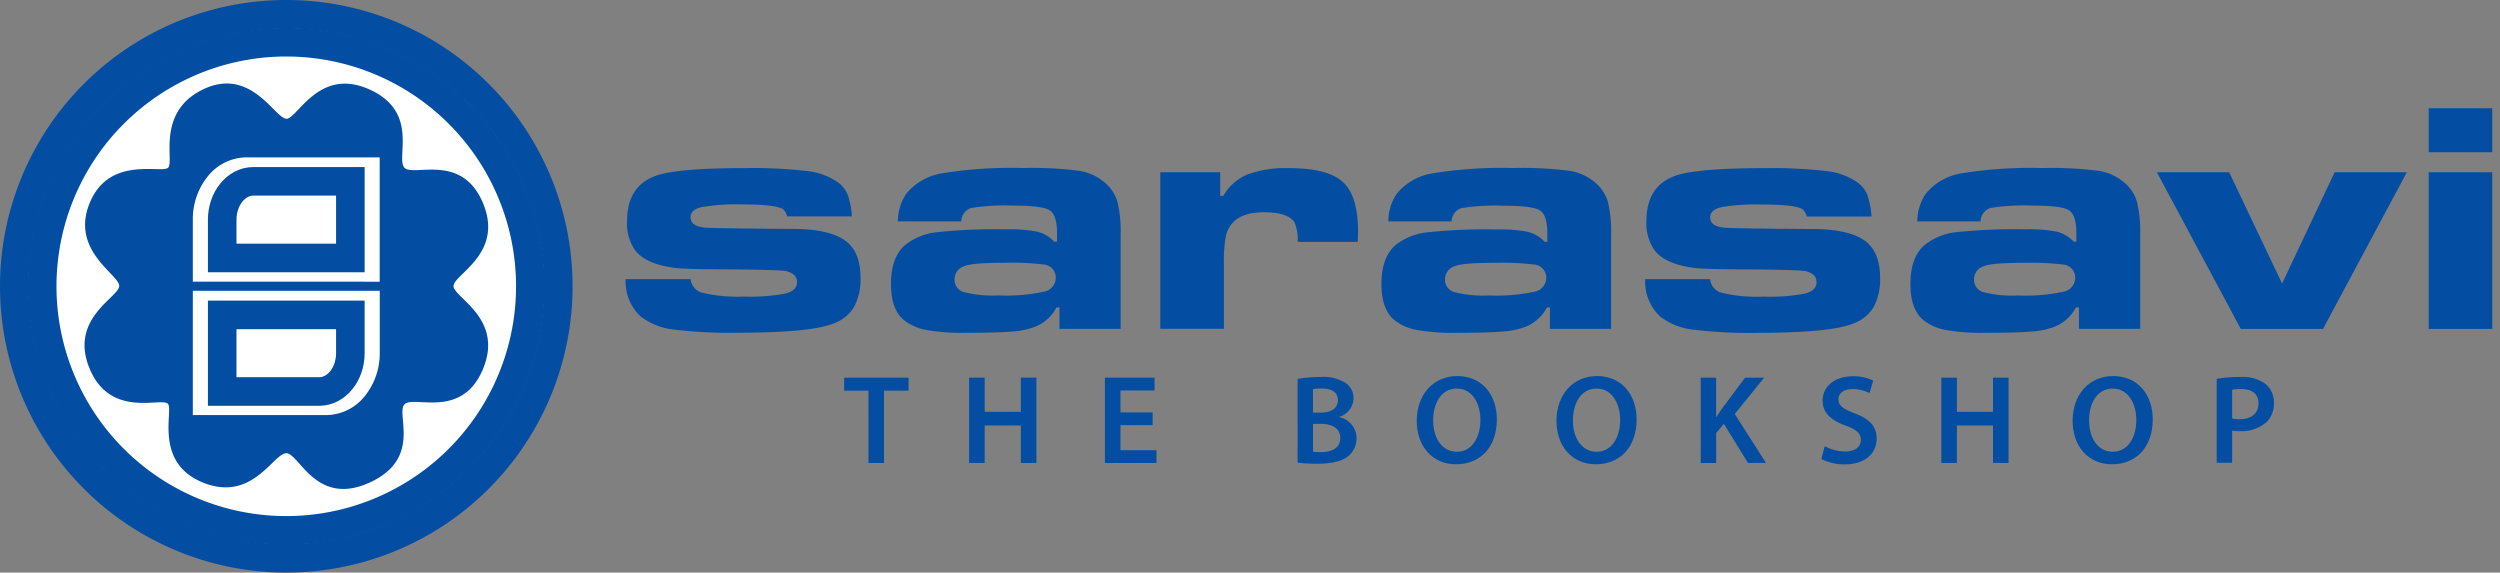
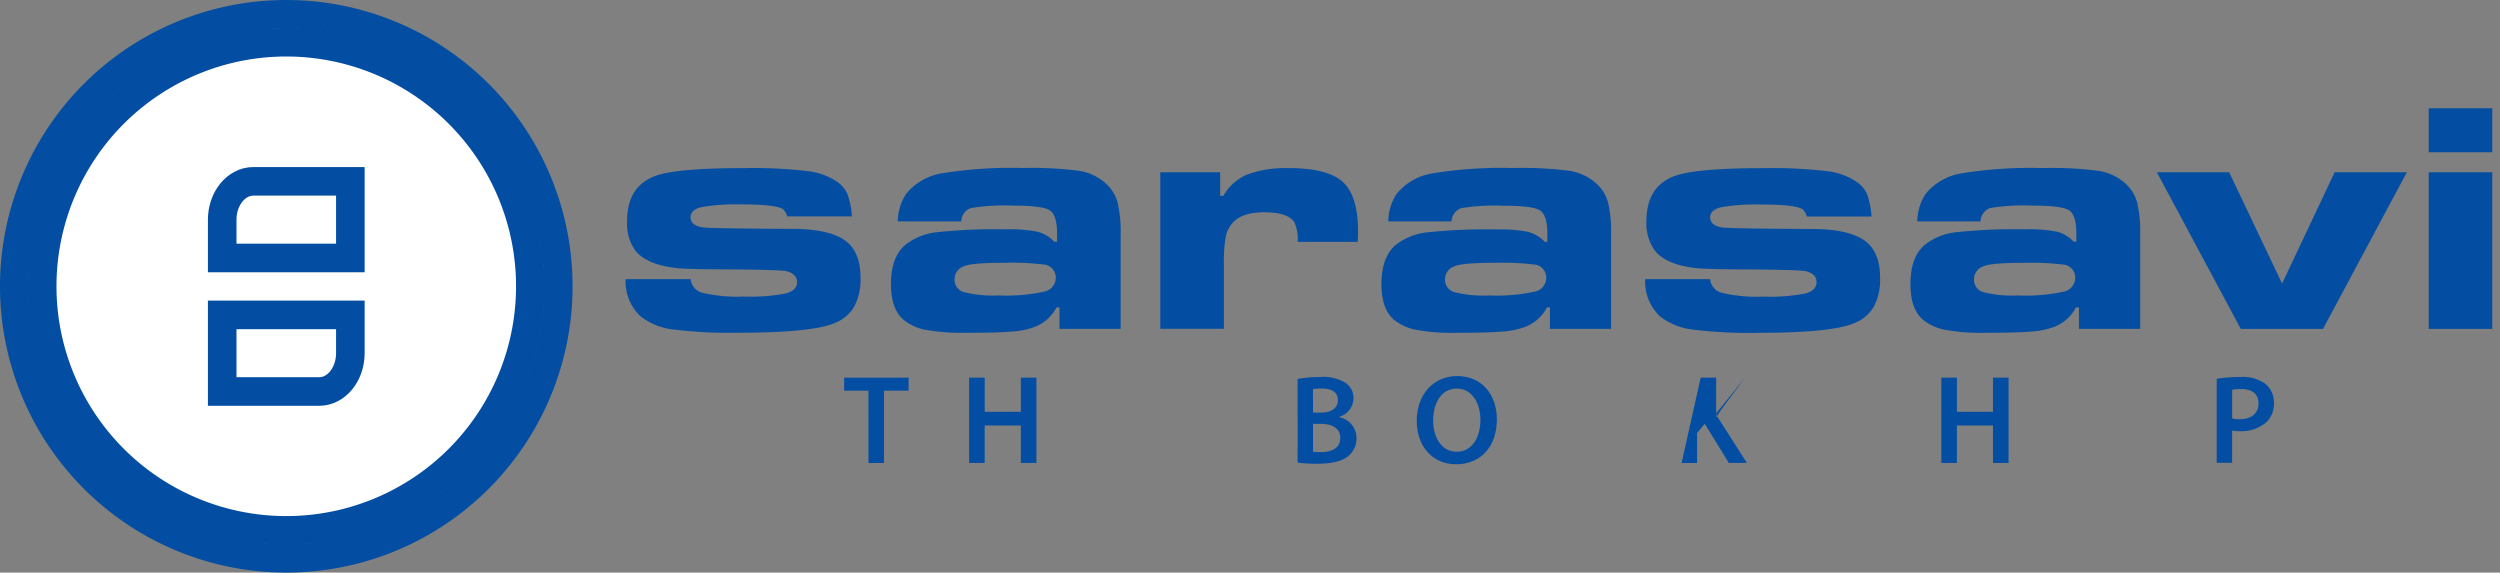
<svg xmlns="http://www.w3.org/2000/svg" width="350" height="80.161" viewBox="0 0 350 80.161">
  <rect x="0" y="0" width="350" height="80.161" fill="#808080" stroke="none" />
  <g id="Group_1" data-name="Group 1" transform="translate(-702 -1130)">
    <rect id="Rectangle_1" data-name="Rectangle 1" width="350" height="80" transform="translate(702 1130)" fill="none" />
    <g id="Sarasavi_Logo_Colour-01_1_" data-name="Sarasavi Logo Colour-01 (1)" transform="translate(636.33 889.24)">
      <path id="Path_1" data-name="Path 1" d="M105.751,242.76A38.081,38.081,0,1,1,67.67,280.841a38.081,38.081,0,0,1,38.081-38.081Z" transform="translate(0 0)" fill="#fff" stroke="#034ea2" stroke-miterlimit="2.61" stroke-width="4" fill-rule="evenodd" />
      <path id="Path_2" data-name="Path 2" d="M145.3,323.835h17.942V329.2c0,2.951-1.961,5.362-4.357,5.362H145.3Zm17.942-7.972H145.3V310.5c0-2.951,1.961-5.362,4.357-5.362h13.585Z" transform="translate(-48.522 -38.99)" fill="none" stroke="#034ea2" stroke-miterlimit="2.61" stroke-width="4" />
-       <path id="Path_3" data-name="Path 3" d="M122.143,273.554c1.582,0,4.526-7.3,11.624-4.125s3.63,9.678,4.931,10.979,8-2.152,10.979,4.931-4.125,10.023-4.125,11.624,7.09,4.526,4.125,11.624S140,312.213,138.7,313.514s2.561,7.593-4.931,10.979-9.816-4.125-11.624-4.125-4.732,6.884-11.624,4.125-4.211-9.9-4.916-11-8,2.152-10.979-4.927,4.125-10.023,4.125-11.624-6.884-4.938-4.125-11.624,10.086-4.038,10.979-4.931-1.744-7.8,4.931-10.979,10.023,4.125,11.624,4.125Zm10.874,22.8h-23.96v-8.706h0a9.524,9.524,0,0,1,2.044-5.981,6.993,6.993,0,0,1,5.433-2.718h18.684v17.413Zm-21.762,1.271h23.971v8.707h0a9.505,9.505,0,0,1-2.044,5.977,6.982,6.982,0,0,1-5.433,2.718H109.057v-17.4Z" transform="translate(-16.392 -16.156)" fill="#034ea2" fill-rule="evenodd" />
      <path id="Path_4" data-name="Path 4" d="M112.264,253.19A34.17,34.17,0,1,1,78.09,287.361a34.169,34.169,0,0,1,34.174-34.171Z" transform="translate(-6.513 -6.519)" fill="none" stroke="#034ea2" stroke-miterlimit="2.61" stroke-width="4" />
      <path id="Path_5" data-name="Path 5" d="M295.962,301.756h9.074a2.18,2.18,0,0,0,1.7,1.924,21.138,21.138,0,0,0,5.752.517,26.012,26.012,0,0,0,5.887-.435q1.567-.435,1.56-1.6c0-.75-.5-1.26-1.5-1.522-.454-.116-3-.2-7.589-.247-4.3,0-6.944-.071-7.945-.2-2.786-.345-4.676-1.189-5.658-2.508a6.487,6.487,0,0,1-1.106-4.034q0-4.841,3.885-6.311,2.925-1.125,12.569-1.125a65.627,65.627,0,0,1,8.834.42,9.165,9.165,0,0,1,4.271,1.6,3.986,3.986,0,0,1,1.342,1.74,11.393,11.393,0,0,1,.581,3h-9.074a1.875,1.875,0,0,0-.615-1.042q-1.125-.634-5.624-.634a29.184,29.184,0,0,0-5.726.375c-1.035.244-1.552.727-1.552,1.4,0,.9.716,1.383,2.141,1.477q1.676.112,12.149.176c3.341,0,5.759.54,7.255,1.56s2.25,2.775,2.25,5.276a8.175,8.175,0,0,1-.881,4.042,5.433,5.433,0,0,1-2.778,2.317q-3.15,1.331-13.333,1.339a64.972,64.972,0,0,1-9.344-.465,9.216,9.216,0,0,1-4.458-1.822,6.649,6.649,0,0,1-2.088-5.249Zm46.956-8.084h-8.871a7.031,7.031,0,0,1,1.177-3.87,8.149,8.149,0,0,1,4.961-2.85,59.95,59.95,0,0,1,11.35-.75,50.968,50.968,0,0,1,8.017.409A7.283,7.283,0,0,1,363.2,288.4a5.512,5.512,0,0,1,1.612,2.625,17.8,17.8,0,0,1,.427,4.5v13.195h-8.564v-3h-.42a5.778,5.778,0,0,1-3.12,2.756,11.21,11.21,0,0,1-3.176.626c-1.357.116-3.525.172-6.491.172a28.052,28.052,0,0,1-5.538-.42,6.921,6.921,0,0,1-3.123-1.436c-1.151-1.012-1.721-2.666-1.721-4.961q0-3.825,2.04-5.523a8.669,8.669,0,0,1,4.282-1.736,77.807,77.807,0,0,1,9.79-.412,19.9,19.9,0,0,1,4.391.334,4.822,4.822,0,0,1,2.347,1.391h.4v-1.151c0-1.725-.345-2.8-1.035-3.24s-2.385-.652-5.088-.652a29.479,29.479,0,0,0-5.936.338,2.015,2.015,0,0,0-1.35,1.852Zm5.951,5.8c-3,0-4.874.161-5.583.495a1.908,1.908,0,0,0-1.3,1.785,1.788,1.788,0,0,0,1.279,1.815,16.481,16.481,0,0,0,4.874.472,25.2,25.2,0,0,0,6.348-.521,1.99,1.99,0,0,0,1.669-1.969,1.839,1.839,0,0,0-1.451-1.807,37.962,37.962,0,0,0-5.827-.27Zm21.916-12.677h8.388V290.1h.442a7.034,7.034,0,0,1,3.375-3,15.74,15.74,0,0,1,5.868-.881q5.377,0,7.5,1.95t2.115,6.907c0,.191,0,.679-.041,1.466h-8.41a5.908,5.908,0,0,0-.435-2.7q-.874-1.444-4.256-1.444c-2.115,0-3.618.525-4.5,1.582a4.2,4.2,0,0,0-.9,1.954,20.163,20.163,0,0,0-.236,3.678v9.1h-8.905V286.791Zm40.8,6.88h-8.871a6.988,6.988,0,0,1,1.177-3.87,8.149,8.149,0,0,1,4.961-2.85,59.95,59.95,0,0,1,11.35-.75,50.967,50.967,0,0,1,8.017.409,7.3,7.3,0,0,1,3.645,1.785,5.538,5.538,0,0,1,1.612,2.625,17.806,17.806,0,0,1,.427,4.5v13.195h-8.564v-3h-.42a5.771,5.771,0,0,1-3.123,2.756,11.149,11.149,0,0,1-3.172.626q-2.044.176-6.491.172a28.052,28.052,0,0,1-5.538-.42,6.922,6.922,0,0,1-3.123-1.436c-1.151-1.012-1.721-2.666-1.721-4.961q0-3.825,2.04-5.523a8.669,8.669,0,0,1,4.282-1.717,77.763,77.763,0,0,1,9.786-.412,20.035,20.035,0,0,1,4.391.334,4.834,4.834,0,0,1,2.351,1.391h.375v-1.151c0-1.725-.341-2.8-1.031-3.24s-2.385-.652-5.088-.652a29.516,29.516,0,0,0-5.936.337,2.015,2.015,0,0,0-1.35,1.852Zm5.951,5.8c-3,0-4.874.161-5.583.495a1.908,1.908,0,0,0-1.3,1.785,1.789,1.789,0,0,0,1.279,1.815,16.482,16.482,0,0,0,4.875.472,25.2,25.2,0,0,0,6.348-.521,1.994,1.994,0,0,0,1.672-1.969,1.843,1.843,0,0,0-1.455-1.807,38,38,0,0,0-5.827-.27Zm21.151,2.287h9.074a2.188,2.188,0,0,0,1.706,1.924,21.063,21.063,0,0,0,5.752.517,25.957,25.957,0,0,0,5.883-.435c1.042-.285,1.56-.817,1.56-1.6s-.5-1.26-1.5-1.522c-.454-.116-3-.2-7.589-.247-4.3,0-6.944-.071-7.945-.2-2.786-.345-4.676-1.189-5.658-2.508a6.57,6.57,0,0,1-1.125-4.034q0-4.841,3.888-6.311,2.921-1.125,12.565-1.125a65.627,65.627,0,0,1,8.834.42,9.264,9.264,0,0,1,4.308,1.609,4.024,4.024,0,0,1,1.346,1.74,11.427,11.427,0,0,1,.577,3h-9.074a1.875,1.875,0,0,0-.615-1.042q-1.125-.634-5.624-.634a29.141,29.141,0,0,0-5.726.375c-1.031.244-1.552.727-1.552,1.4,0,.9.712,1.384,2.137,1.477q1.676.112,12.149.176c3.341,0,5.759.54,7.255,1.56s2.25,2.775,2.25,5.276a8.134,8.134,0,0,1-.881,4.042,5.418,5.418,0,0,1-2.778,2.317q-3.15,1.331-13.333,1.339a64.96,64.96,0,0,1-9.344-.465,9.216,9.216,0,0,1-4.458-1.822,6.649,6.649,0,0,1-2.088-5.249Zm46.956-8.084h-8.872a7.07,7.07,0,0,1,1.177-3.87,8.149,8.149,0,0,1,4.961-2.85,59.951,59.951,0,0,1,11.35-.75,51.046,51.046,0,0,1,8.02.409,7.286,7.286,0,0,1,3.656,1.781,5.512,5.512,0,0,1,1.612,2.625,17.811,17.811,0,0,1,.427,4.5v13.195H499.4v-3h-.42a5.8,5.8,0,0,1-3.123,2.756,11.209,11.209,0,0,1-3.172.626c-1.361.116-3.528.172-6.49.172a28.067,28.067,0,0,1-5.542-.42,6.922,6.922,0,0,1-3.123-1.436c-1.151-1.012-1.721-2.666-1.721-4.961q0-3.825,2.04-5.523a8.684,8.684,0,0,1,4.282-1.736,77.93,77.93,0,0,1,9.79-.412,19.9,19.9,0,0,1,4.391.334,4.849,4.849,0,0,1,2.351,1.391h.375v-1.151c0-1.725-.345-2.8-1.035-3.24s-2.385-.652-5.084-.652a29.462,29.462,0,0,0-5.936.337,2.013,2.013,0,0,0-1.354,1.852Zm5.954,5.8c-3,0-4.874.161-5.583.495a1.9,1.9,0,0,0-1.3,1.785,1.792,1.792,0,0,0,1.275,1.815,16.458,16.458,0,0,0,4.874.472,25.2,25.2,0,0,0,6.344-.521,1.994,1.994,0,0,0,1.672-1.969,1.843,1.843,0,0,0-1.451-1.807,38.045,38.045,0,0,0-5.827-.27Zm18.714-12.677h10.124l7.405,15.576,7.357-15.576h10.109l-11.736,21.931H522.061L510.31,286.791Zm38.051,0h8.905v21.931h-8.9V286.791Zm0-8.961h8.905v6.157h-8.9V277.83Z" transform="translate(-142.679 -21.92)" fill="#034ea2" fill-rule="evenodd" />
      <path id="Path_6" data-name="Path 6" d="M380.915,380.256h-3.4V378.43h9.021v1.826h-3.438V390.38h-2.178Z" transform="translate(-193.664 -84.8)" fill="#034ea2" />
      <path id="Path_7" data-name="Path 7" d="M426.362,378.43v4.784h5.062V378.43H433.6v11.946h-2.178v-5.249h-5.062v5.249H424.18V378.43Z" transform="translate(-222.834 -84.8)" fill="#034ea2" />
-       <path id="Path_8" data-name="Path 8" d="M481.565,385.078h-4.5v3.51H482.1v1.788H474.88V378.43h6.948v1.792h-4.766V383.3h4.5Z" transform="translate(-254.524 -84.8)" fill="#034ea2" />
      <path id="Path_9" data-name="Path 9" d="M546.83,378.456a18.293,18.293,0,0,1,3.187-.266,5.842,5.842,0,0,1,3.4.75,2.524,2.524,0,0,1,1.241,2.25,2.754,2.754,0,0,1-1.984,2.568v.056a3,3,0,0,1,2.407,2.94,3.2,3.2,0,0,1-1.125,2.482c-.851.727-2.25,1.1-4.451,1.1a22.11,22.11,0,0,1-2.673-.157Zm2.16,4.717h1.125c1.526,0,2.358-.709,2.358-1.721,0-1.125-.851-1.646-2.25-1.646a6.056,6.056,0,0,0-1.241.086Zm0,5.474a6.584,6.584,0,0,0,1.155.056c1.4,0,2.658-.517,2.658-1.987,0-1.4-1.222-1.969-2.73-1.969H548.99Z" transform="translate(-299.496 -84.649)" fill="#034ea2" />
      <path id="Path_10" data-name="Path 10" d="M602.529,383.893c0,4-2.43,6.292-5.707,6.292-3.375,0-5.512-2.587-5.512-6.078,0-3.686,2.321-6.277,5.688-6.277C600.47,377.841,602.529,380.485,602.529,383.893Zm-8.917.161c0,2.445,1.222,4.376,3.315,4.376s3.3-1.969,3.3-4.466c0-2.25-1.125-4.38-3.3-4.38s-3.315,2.014-3.315,4.481Z" transform="translate(-327.298 -84.425)" fill="#034ea2" />
-       <path id="Path_11" data-name="Path 11" d="M654.709,383.893c0,4-2.426,6.292-5.707,6.292-3.375,0-5.512-2.587-5.512-6.078,0-3.686,2.321-6.277,5.688-6.277C652.654,377.841,654.709,380.485,654.709,383.893Zm-8.917.161c0,2.445,1.226,4.376,3.315,4.376s3.3-1.969,3.3-4.466c0-2.25-1.125-4.38-3.3-4.38s-3.315,2.014-3.315,4.481Z" transform="translate(-359.913 -84.425)" fill="#034ea2" />
-       <path id="Path_12" data-name="Path 12" d="M697.33,378.43h2.163v5.493h.052c.281-.457.585-.885.866-1.294l3.138-4.2h2.677l-4.125,5.088,4.38,6.858h-2.527l-3.375-5.478-1.08,1.279v4.2h-2.163Z" transform="translate(-393.565 -84.8)" fill="#034ea2" />
-       <path id="Path_13" data-name="Path 13" d="M742.856,387.695a6.022,6.022,0,0,0,2.891.75c1.38,0,2.16-.656,2.16-1.631,0-.9-.6-1.436-2.107-1.984-1.987-.709-3.243-1.755-3.243-3.476,0-1.969,1.631-3.438,4.237-3.438a6.206,6.206,0,0,1,2.85.6l-.514,1.755a5.174,5.174,0,0,0-2.392-.566c-1.38,0-1.965.724-1.965,1.432,0,.922.69,1.35,2.284,1.969,2.074.78,3.067,1.826,3.067,3.543,0,1.935-1.451,3.6-4.5,3.6a6.908,6.908,0,0,1-3.243-.75Z" transform="translate(-421.723 -84.477)" fill="#034ea2" />
+       <path id="Path_12" data-name="Path 12" d="M697.33,378.43h2.163v5.493h.052c.281-.457.585-.885.866-1.294l3.138-4.2l-4.125,5.088,4.38,6.858h-2.527l-3.375-5.478-1.08,1.279v4.2h-2.163Z" transform="translate(-393.565 -84.8)" fill="#034ea2" />
      <path id="Path_14" data-name="Path 14" d="M789.368,378.43v4.784h5.051V378.43H796.6v11.946h-2.182v-5.249h-5.051v5.249H787.19V378.43Z" transform="translate(-449.731 -84.8)" fill="#034ea2" />
-       <path id="Path_15" data-name="Path 15" d="M847.419,383.893c0,4-2.426,6.292-5.707,6.292-3.375,0-5.512-2.587-5.512-6.078,0-3.686,2.321-6.277,5.692-6.277C845.364,377.841,847.419,380.485,847.419,383.893Zm-8.913.161c0,2.445,1.222,4.376,3.315,4.376s3.3-1.969,3.3-4.466c0-2.25-1.125-4.38-3.3-4.38s-3.315,2.014-3.315,4.481Z" transform="translate(-480.365 -84.425)" fill="#034ea2" />
      <path id="Path_16" data-name="Path 16" d="M890,378.439a19.093,19.093,0,0,1,3.333-.251,5.364,5.364,0,0,1,3.51.975,3.374,3.374,0,0,1,1.17,2.625A3.634,3.634,0,0,1,897,384.479a5.327,5.327,0,0,1-3.776,1.294,4.749,4.749,0,0,1-1.061-.086V390.2H890Zm2.164,5.546a3.561,3.561,0,0,0,1.061.109c1.631,0,2.625-.817,2.625-2.2s-.922-2.017-2.43-2.017a6.075,6.075,0,0,0-1.256.1Z" transform="translate(-513.992 -84.647)" fill="#034ea2" />
    </g>
  </g>
</svg>